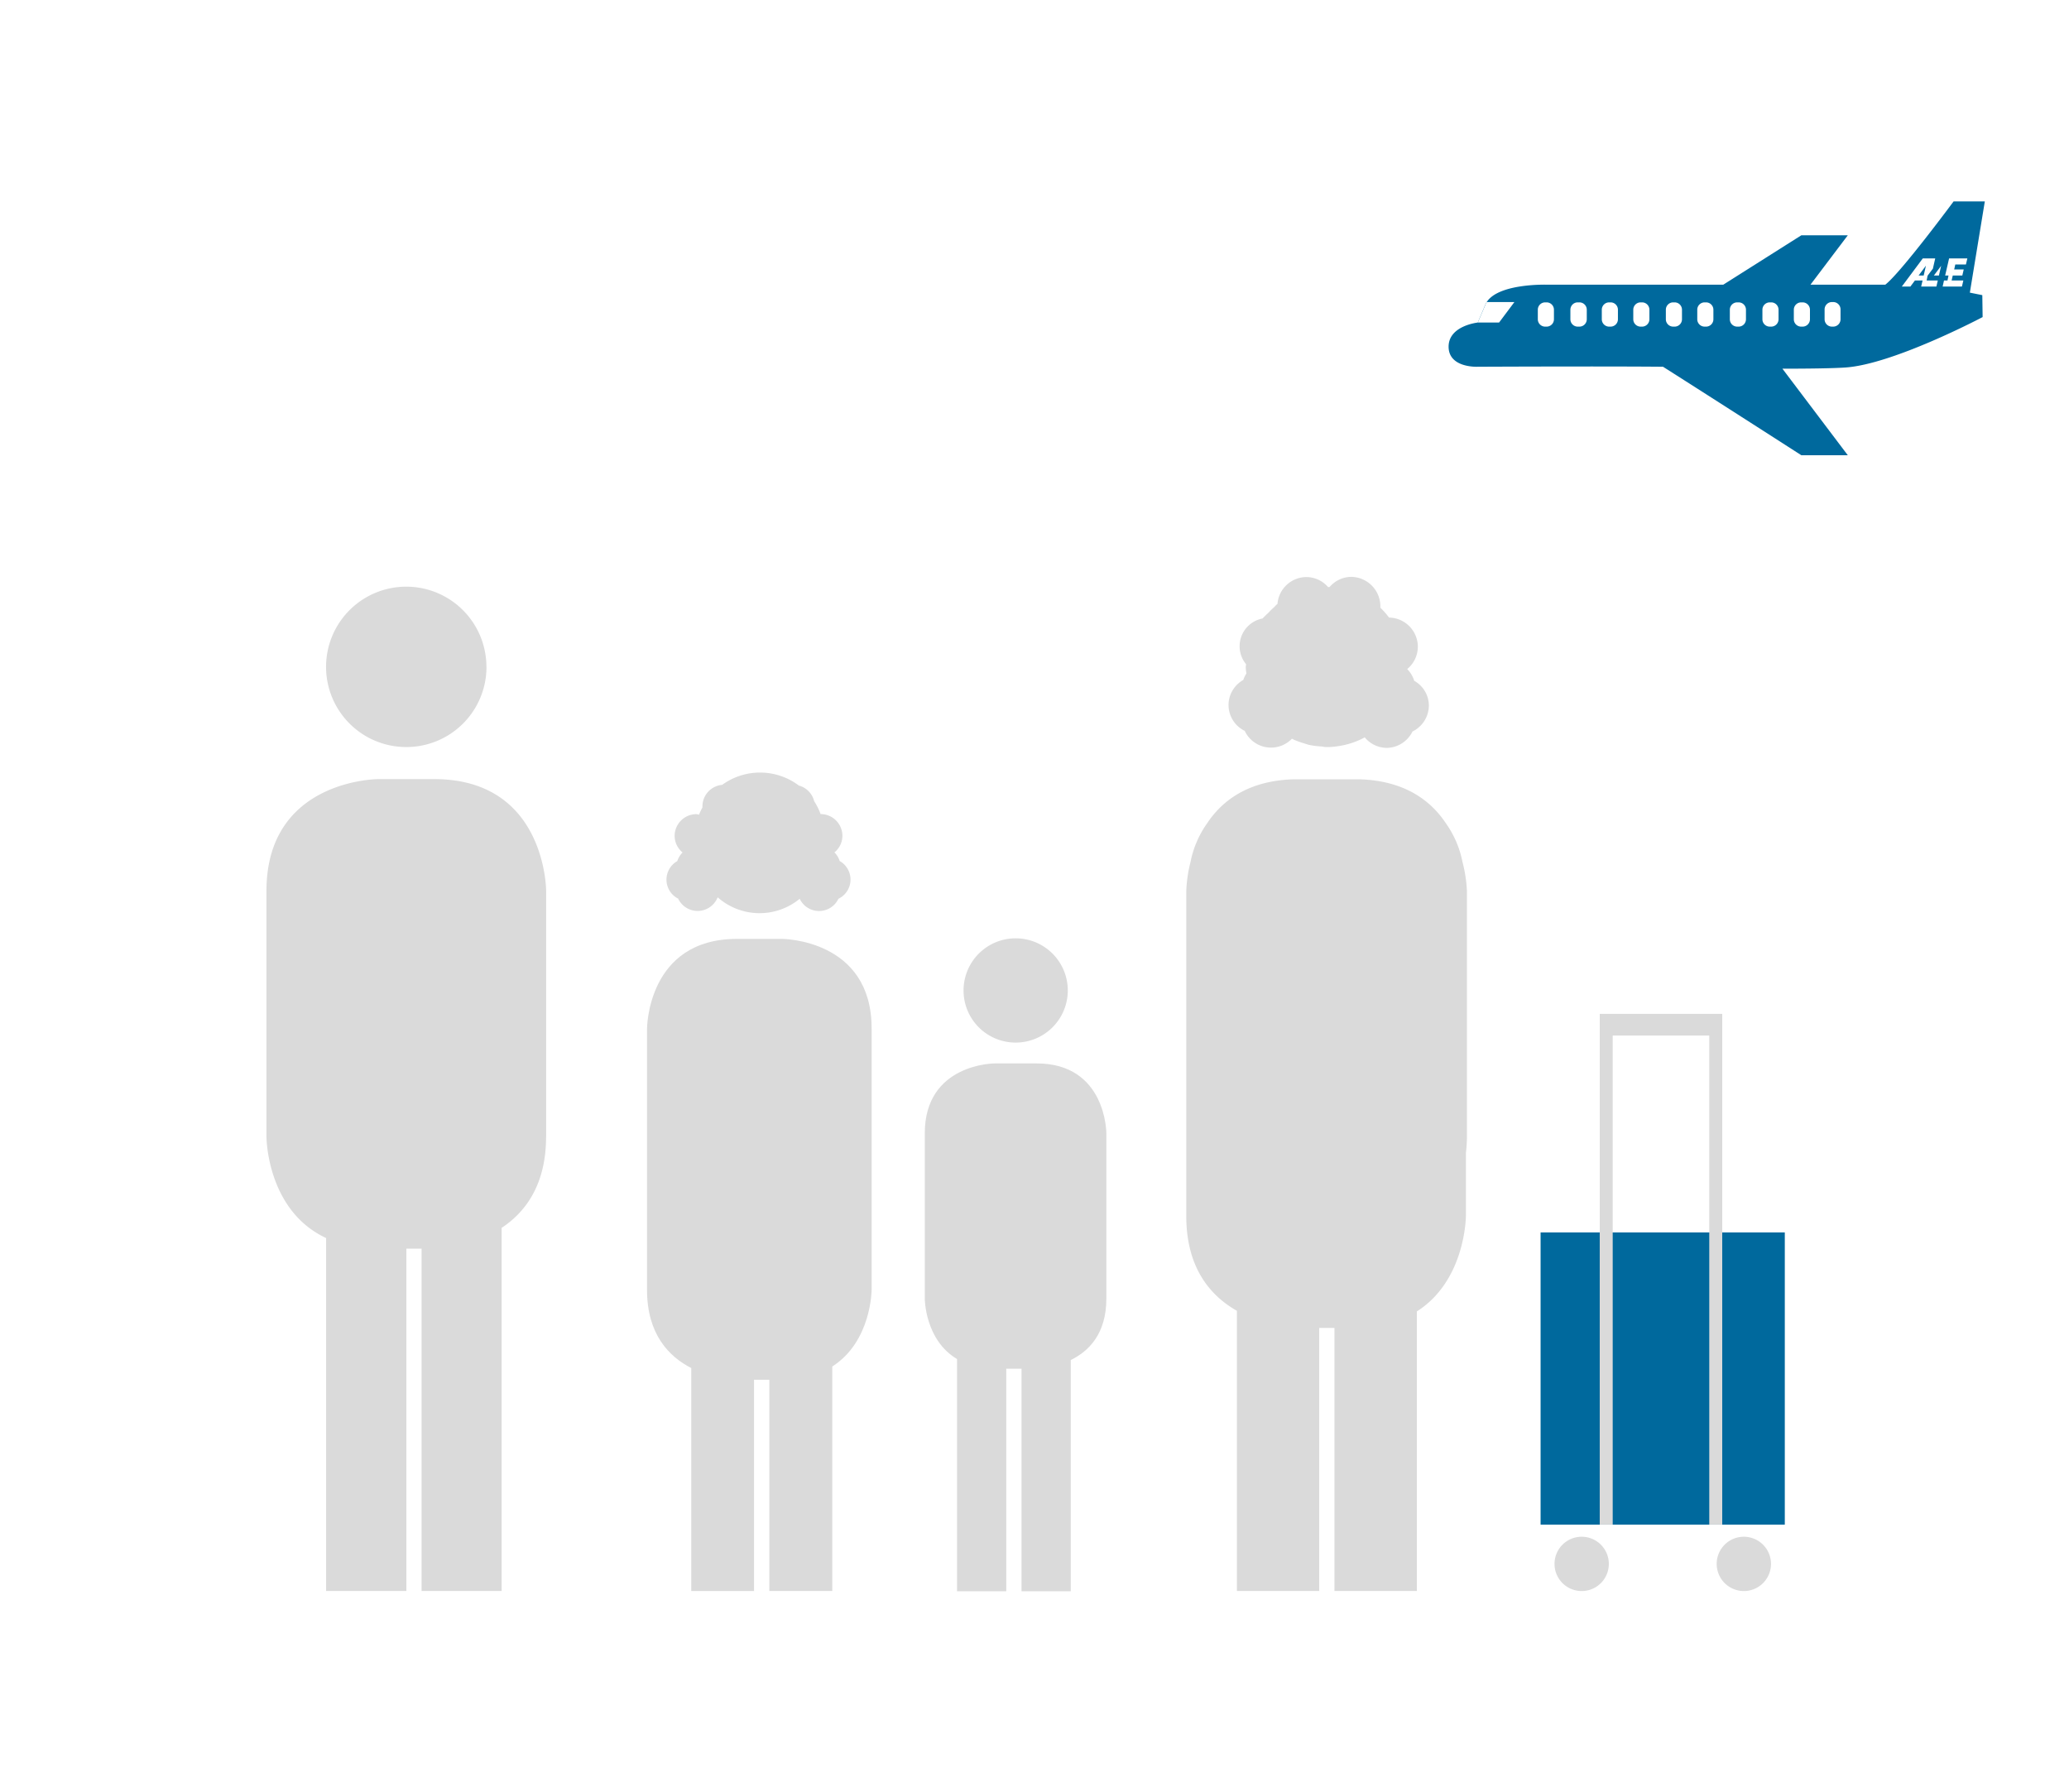
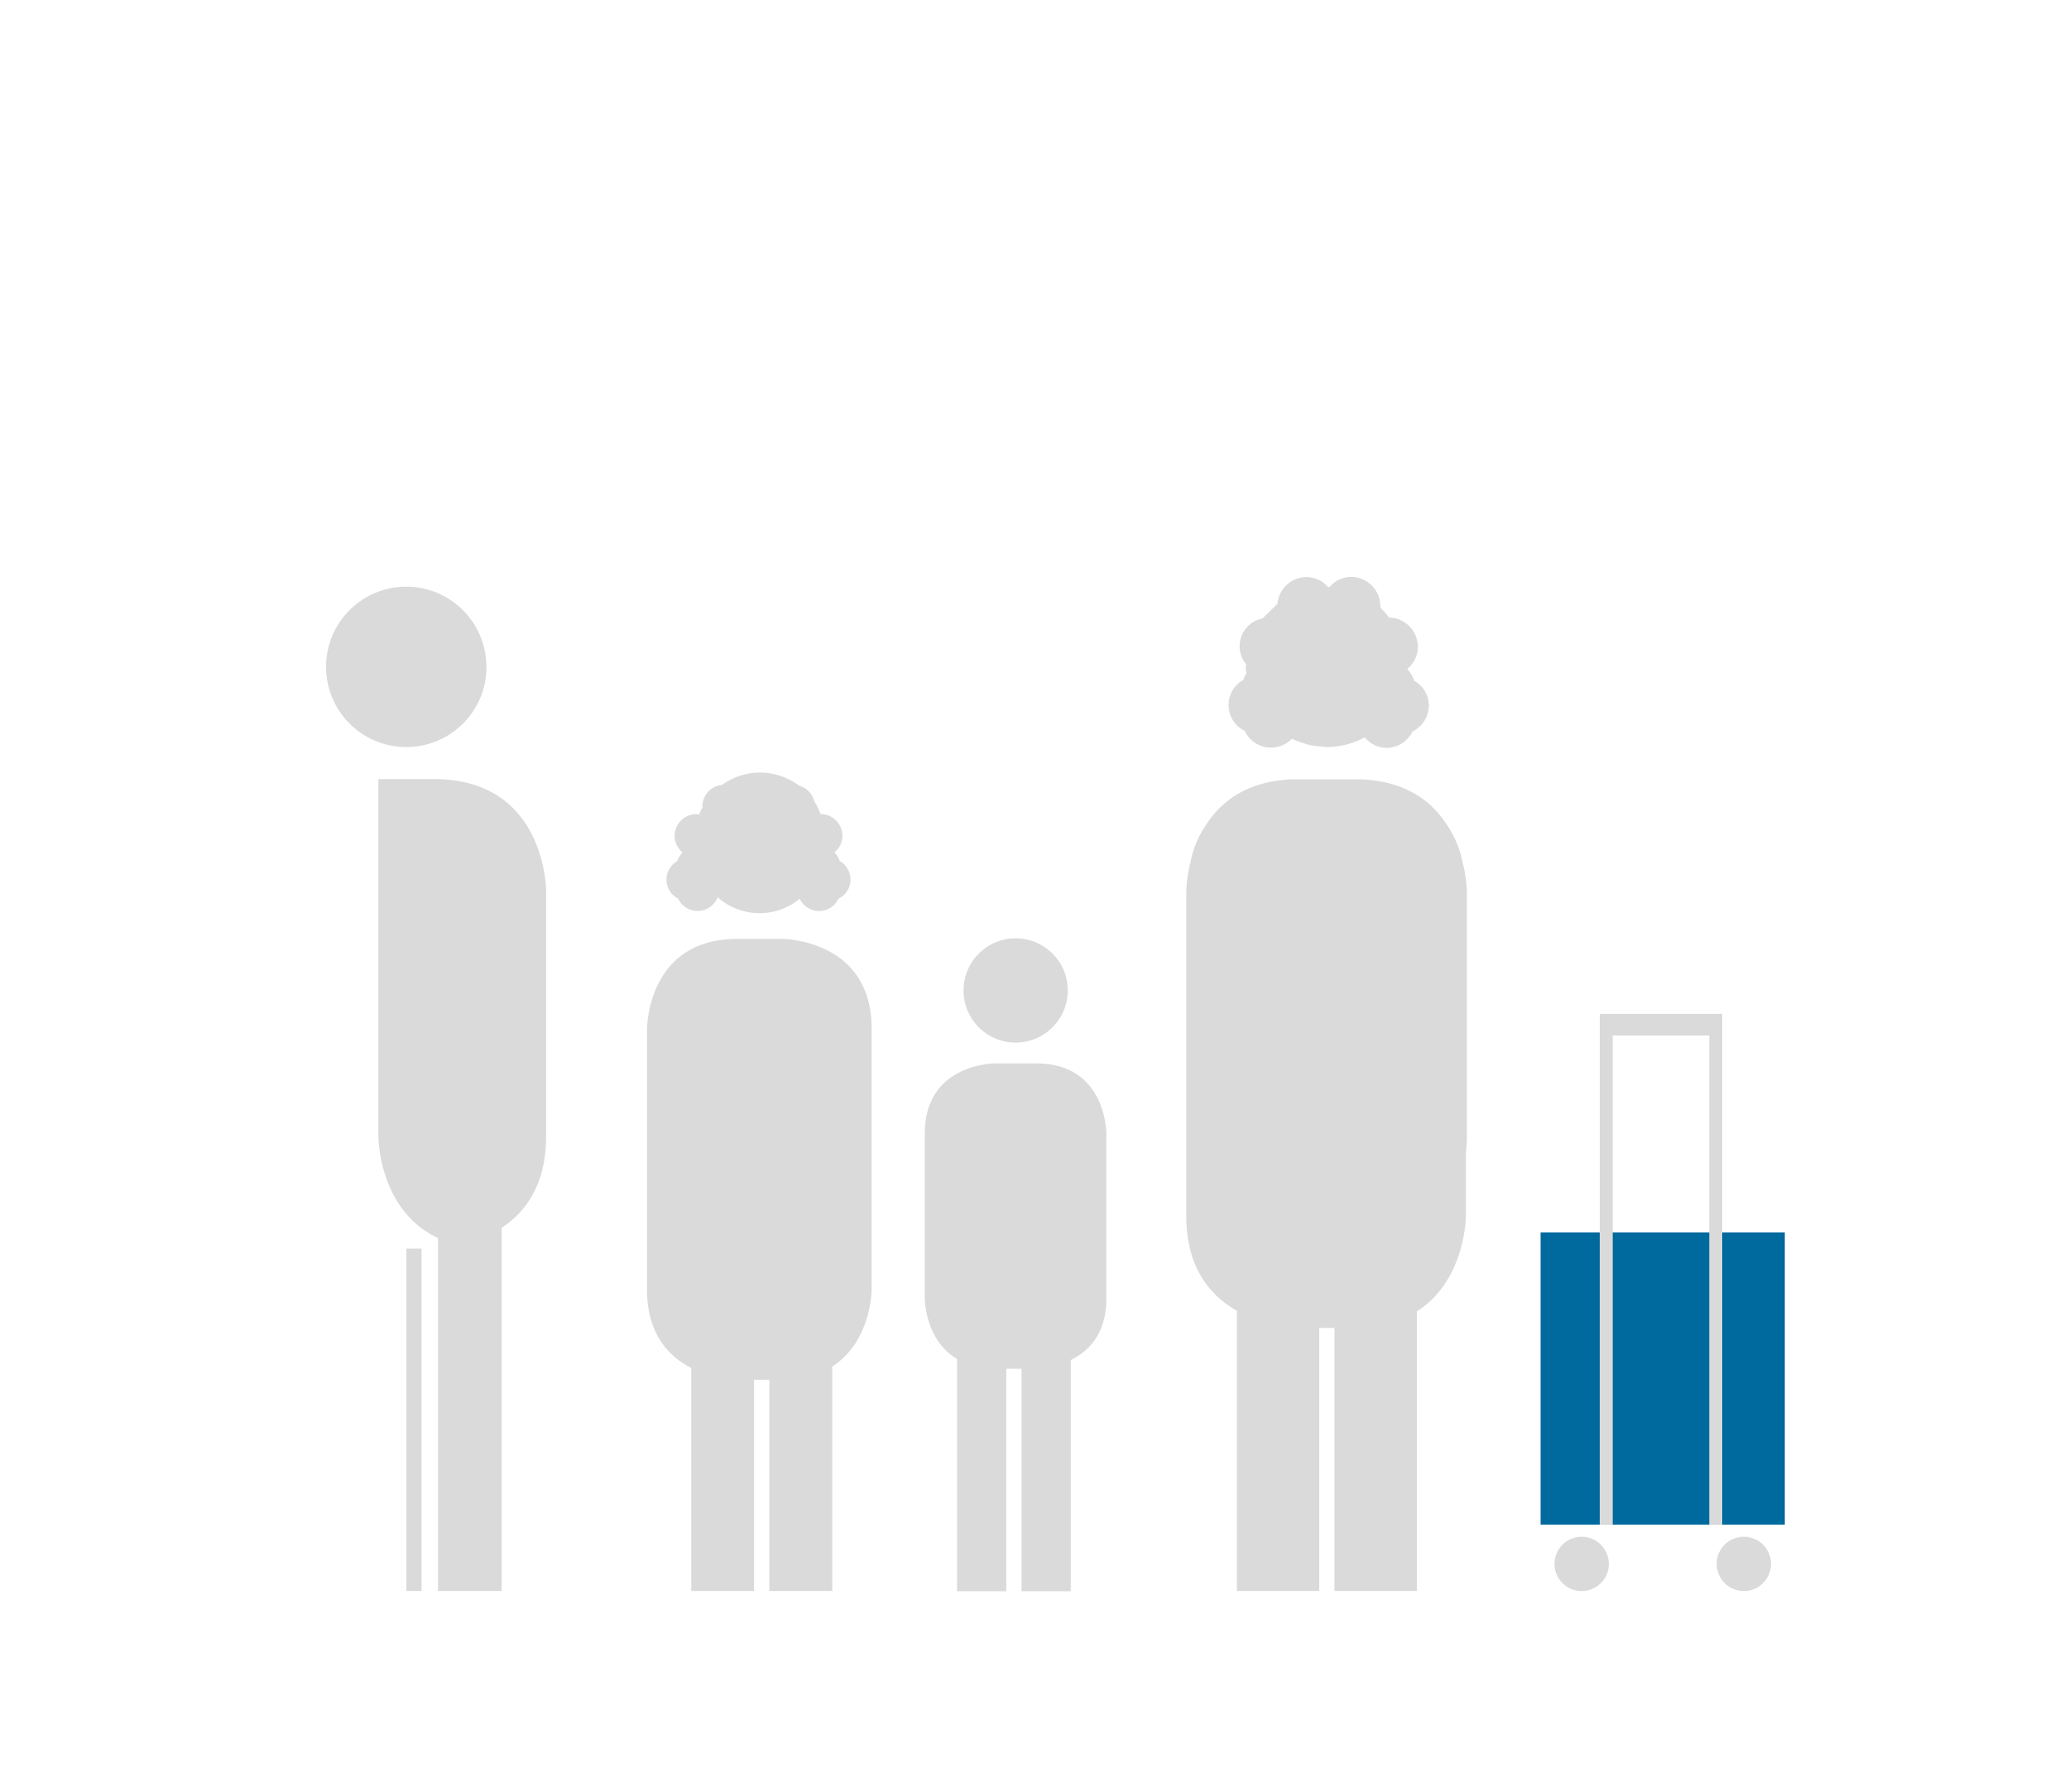
<svg xmlns="http://www.w3.org/2000/svg" id="Ebene_1" data-name="Ebene 1" viewBox="0 0 320.76 277.84">
  <defs>
    <style>.cls-1{fill:#fff;}.cls-2{fill:#00699d;}.cls-3{fill:#dadada;}</style>
  </defs>
  <rect class="cls-1" width="320.76" height="277.84" />
-   <path class="cls-2" d="M307.37,49.15l-.05-3.4-1.93-.39,2.32-14.14h-4.84s-8.14,11-10.59,12.91h-11.6l5.79-7.66h-7.2l-12.11,7.66H239.89s-7.56-.26-9.42,2.72l0,0a2.14,2.14,0,0,0-.2.4L229.1,50s-4.56.48-4.52,3.78,4.52,3.07,4.52,3.07,19.07-.09,28.72,0c8.32,5.28,21.45,13.72,21.45,13.72h7.2L276.33,57.15c4.38,0,7.93-.06,9.71-.18C293.48,56.5,307.37,49.15,307.37,49.15Z" />
  <rect class="cls-2" x="238.84" y="191.04" width="37.86" height="45.29" />
  <path class="cls-3" d="M245.2,246.63a4.21,4.21,0,1,0-4.2-4.21,4.21,4.21,0,0,0,4.2,4.21" />
  <path class="cls-3" d="M270.34,246.63a4.21,4.21,0,1,0-4.2-4.21,4.22,4.22,0,0,0,4.2,4.21" />
  <polygon class="cls-3" points="267 157.16 248.01 157.16 248.01 236.33 250.02 236.33 250.02 160.52 264.99 160.52 264.99 236.33 267 236.33 267 157.16" />
-   <path class="cls-3" d="M75.41,103.37A12.43,12.43,0,1,0,63,115.8a12.42,12.42,0,0,0,12.42-12.43m9.25,72.83V138.11s0-17.34-17.35-17.34H58.66s-17.35,0-17.35,17.34V176.2s0,11.4,9.25,15.71v54.71H63V193.55h2.36v53.07H77.77V190.33c3.67-2.42,6.89-6.66,6.89-14.13" />
+   <path class="cls-3" d="M75.41,103.37A12.43,12.43,0,1,0,63,115.8a12.42,12.42,0,0,0,12.42-12.43m9.25,72.83V138.11s0-17.34-17.35-17.34H58.66V176.2s0,11.4,9.25,15.71v54.71H63V193.55h2.36v53.07H77.77V190.33c3.67-2.42,6.89-6.66,6.89-14.13" />
  <path class="cls-3" d="M105.15,139.33a3.34,3.34,0,0,0,6.11-.24,9.8,9.8,0,0,0,12.72.23,3.32,3.32,0,0,0,6,0,3.3,3.3,0,0,0,.2-5.85,3.24,3.24,0,0,0-.82-1.34,3.31,3.31,0,0,0,1.24-2.55,3.38,3.38,0,0,0-3.38-3.39h0a10.11,10.11,0,0,0-1-2,3.32,3.32,0,0,0-2.37-2.42,10,10,0,0,0-11.89-.11,3.35,3.35,0,0,0-3.06,3.32,1.48,1.48,0,0,0,0,.19,8.83,8.83,0,0,0-.53,1.12,2.88,2.88,0,0,0-.4-.09,3.38,3.38,0,0,0-3.38,3.39,3.34,3.34,0,0,0,1.23,2.55,3.35,3.35,0,0,0-.82,1.34,3.3,3.3,0,0,0,.2,5.85Z" />
  <path class="cls-3" d="M121.24,145.54h-7c-13.93,0-13.93,13.93-13.93,13.93v40.47c0,6.89,3.41,10.36,6.86,12.12v34.57h9.73V213.87h2.37v32.75h9.76V211.82c6.08-3.87,6.1-11.88,6.1-11.88V159.47C135.17,145.54,121.24,145.54,121.24,145.54Z" />
  <path class="cls-3" d="M157.46,161.61a8.08,8.08,0,1,0-8.08-8.07A8.07,8.07,0,0,0,157.46,161.61Z" />
  <path class="cls-3" d="M160.7,164.84h-6.49s-10.84,0-10.84,10.84v25.61s0,6.41,5,9.37v36H156v-34.5h2.37v34.5H166V210.82c2.74-1.34,5.52-4,5.52-9.53V175.68S171.54,164.84,160.7,164.84Z" />
  <path class="cls-3" d="M193,113.35a4.5,4.5,0,0,0,7.27,1.18c.07,0,.15,0,.22.09a13.64,13.64,0,0,0,1.59.58c.31.09.61.21.93.28a13.36,13.36,0,0,0,1.81.23c.25,0,.47.09.72.09h.17c.12,0,.23,0,.35,0a10.54,10.54,0,0,0,1.4-.14,12.27,12.27,0,0,0,4.12-1.36,4.47,4.47,0,0,0,3.4,1.63,4.52,4.52,0,0,0,4-2.54,4.52,4.52,0,0,0,2.54-4,4.43,4.43,0,0,0-2.27-3.86,4.5,4.5,0,0,0-1.09-1.82,4.49,4.49,0,0,0,1.65-3.44,4.54,4.54,0,0,0-4.47-4.54A11.76,11.76,0,0,0,214,94.2a.87.87,0,0,0,0-.22,4.57,4.57,0,0,0-4.57-4.56A4.49,4.49,0,0,0,206.12,91l-.23,0a4.46,4.46,0,0,0-3.36-1.55,4.52,4.52,0,0,0-4.48,4.16c-.23.17-.39.4-.6.58a11.5,11.5,0,0,0-.86.85,11.14,11.14,0,0,0-.85.83,4.38,4.38,0,0,0-2.56,7.09c0,.15-.05.29-.05.44a8.76,8.76,0,0,0,.1,1,4.28,4.28,0,0,0-.48,1,4.45,4.45,0,0,0,.26,7.91Z" />
  <path class="cls-3" d="M226.73,133.61a15.45,15.45,0,0,0-2.58-6c-2.34-3.53-6.41-6.61-13.41-6.81l-.44,0H201l-.44,0c-7,.2-11.07,3.28-13.41,6.81a15.45,15.45,0,0,0-2.58,6,21.48,21.48,0,0,0-.66,4.5v50.38c0,8.12,3.8,12.4,7.85,14.7v43.43h12.76V205.84h2.36v40.78h12.78V203.28c7.58-4.81,7.6-14.79,7.6-14.79v-9.75a22.62,22.62,0,0,0,.16-2.54V138.11A21.48,21.48,0,0,0,226.73,133.61Z" />
  <path class="cls-1" d="M232.4,50l2.38-3.18h-4.29s0,0,0,0l0,0a2.14,2.14,0,0,0-.2.4L229.1,50h3.3Z" />
  <path class="cls-1" d="M239.78,50.63h-.23a1.14,1.14,0,0,1-1.14-1.13V48a1.14,1.14,0,0,1,1.14-1.13h.23A1.14,1.14,0,0,1,240.91,48V49.5a1.14,1.14,0,0,1-1.13,1.13" />
  <path class="cls-1" d="M244.83,50.63h-.23a1.14,1.14,0,0,1-1.14-1.13V48a1.14,1.14,0,0,1,1.14-1.13h.23A1.14,1.14,0,0,1,246,48V49.5a1.14,1.14,0,0,1-1.13,1.13" />
  <path class="cls-1" d="M249.7,50.63h-.23a1.14,1.14,0,0,1-1.14-1.13V48a1.14,1.14,0,0,1,1.14-1.13h.23A1.14,1.14,0,0,1,250.83,48V49.5a1.14,1.14,0,0,1-1.13,1.13" />
  <path class="cls-1" d="M254.57,50.63h-.23a1.14,1.14,0,0,1-1.13-1.13V48a1.14,1.14,0,0,1,1.13-1.13h.23A1.14,1.14,0,0,1,255.71,48V49.5a1.14,1.14,0,0,1-1.14,1.13" />
  <path class="cls-1" d="M259.62,50.63h-.23a1.14,1.14,0,0,1-1.13-1.13V48a1.14,1.14,0,0,1,1.13-1.13h.23A1.14,1.14,0,0,1,260.76,48V49.5a1.14,1.14,0,0,1-1.14,1.13" />
  <path class="cls-1" d="M264.49,50.63h-.23a1.14,1.14,0,0,1-1.13-1.13V48a1.14,1.14,0,0,1,1.13-1.13h.23A1.14,1.14,0,0,1,265.63,48V49.5a1.14,1.14,0,0,1-1.14,1.13" />
-   <path class="cls-1" d="M269.54,50.63h-.23a1.14,1.14,0,0,1-1.13-1.13V48a1.14,1.14,0,0,1,1.13-1.13h.23A1.14,1.14,0,0,1,270.68,48V49.5a1.14,1.14,0,0,1-1.14,1.13" />
  <path class="cls-1" d="M274.59,50.63h-.23a1.14,1.14,0,0,1-1.13-1.13V48a1.14,1.14,0,0,1,1.13-1.13h.23A1.14,1.14,0,0,1,275.73,48V49.5a1.14,1.14,0,0,1-1.14,1.13" />
  <path class="cls-1" d="M279.47,50.63h-.24a1.14,1.14,0,0,1-1.13-1.13V48a1.14,1.14,0,0,1,1.13-1.13h.24A1.14,1.14,0,0,1,280.6,48V49.5a1.14,1.14,0,0,1-1.13,1.13" />
  <path class="cls-1" d="M284.2,50.63H284a1.14,1.14,0,0,1-1.13-1.13V48A1.14,1.14,0,0,1,284,46.82h.23A1.14,1.14,0,0,1,285.34,48V49.5a1.14,1.14,0,0,1-1.14,1.13" />
  <polygon class="cls-1" points="300.59 42.71 300.94 41.2 299.81 42.71 300.59 42.71" />
  <polygon class="cls-1" points="302.17 40.06 301.56 42.71 302.08 42.71 301.92 43.48 301.38 43.48 301.17 44.42 304.16 44.42 304.38 43.48 302.56 43.48 302.74 42.71 304.22 42.71 304.44 41.77 302.96 41.77 303.13 41 304.78 41 305 40.06 302.17 40.06" />
  <path class="cls-1" d="M298.09,40.06l-3.25,4.36h1.33l.7-.94h1.19l-.22.94h2.36l.22-.94h-1.73l.15-.75.82-1.09.36-1.58Zm.49,1.12-.35,1.53h-.79Z" />
</svg>